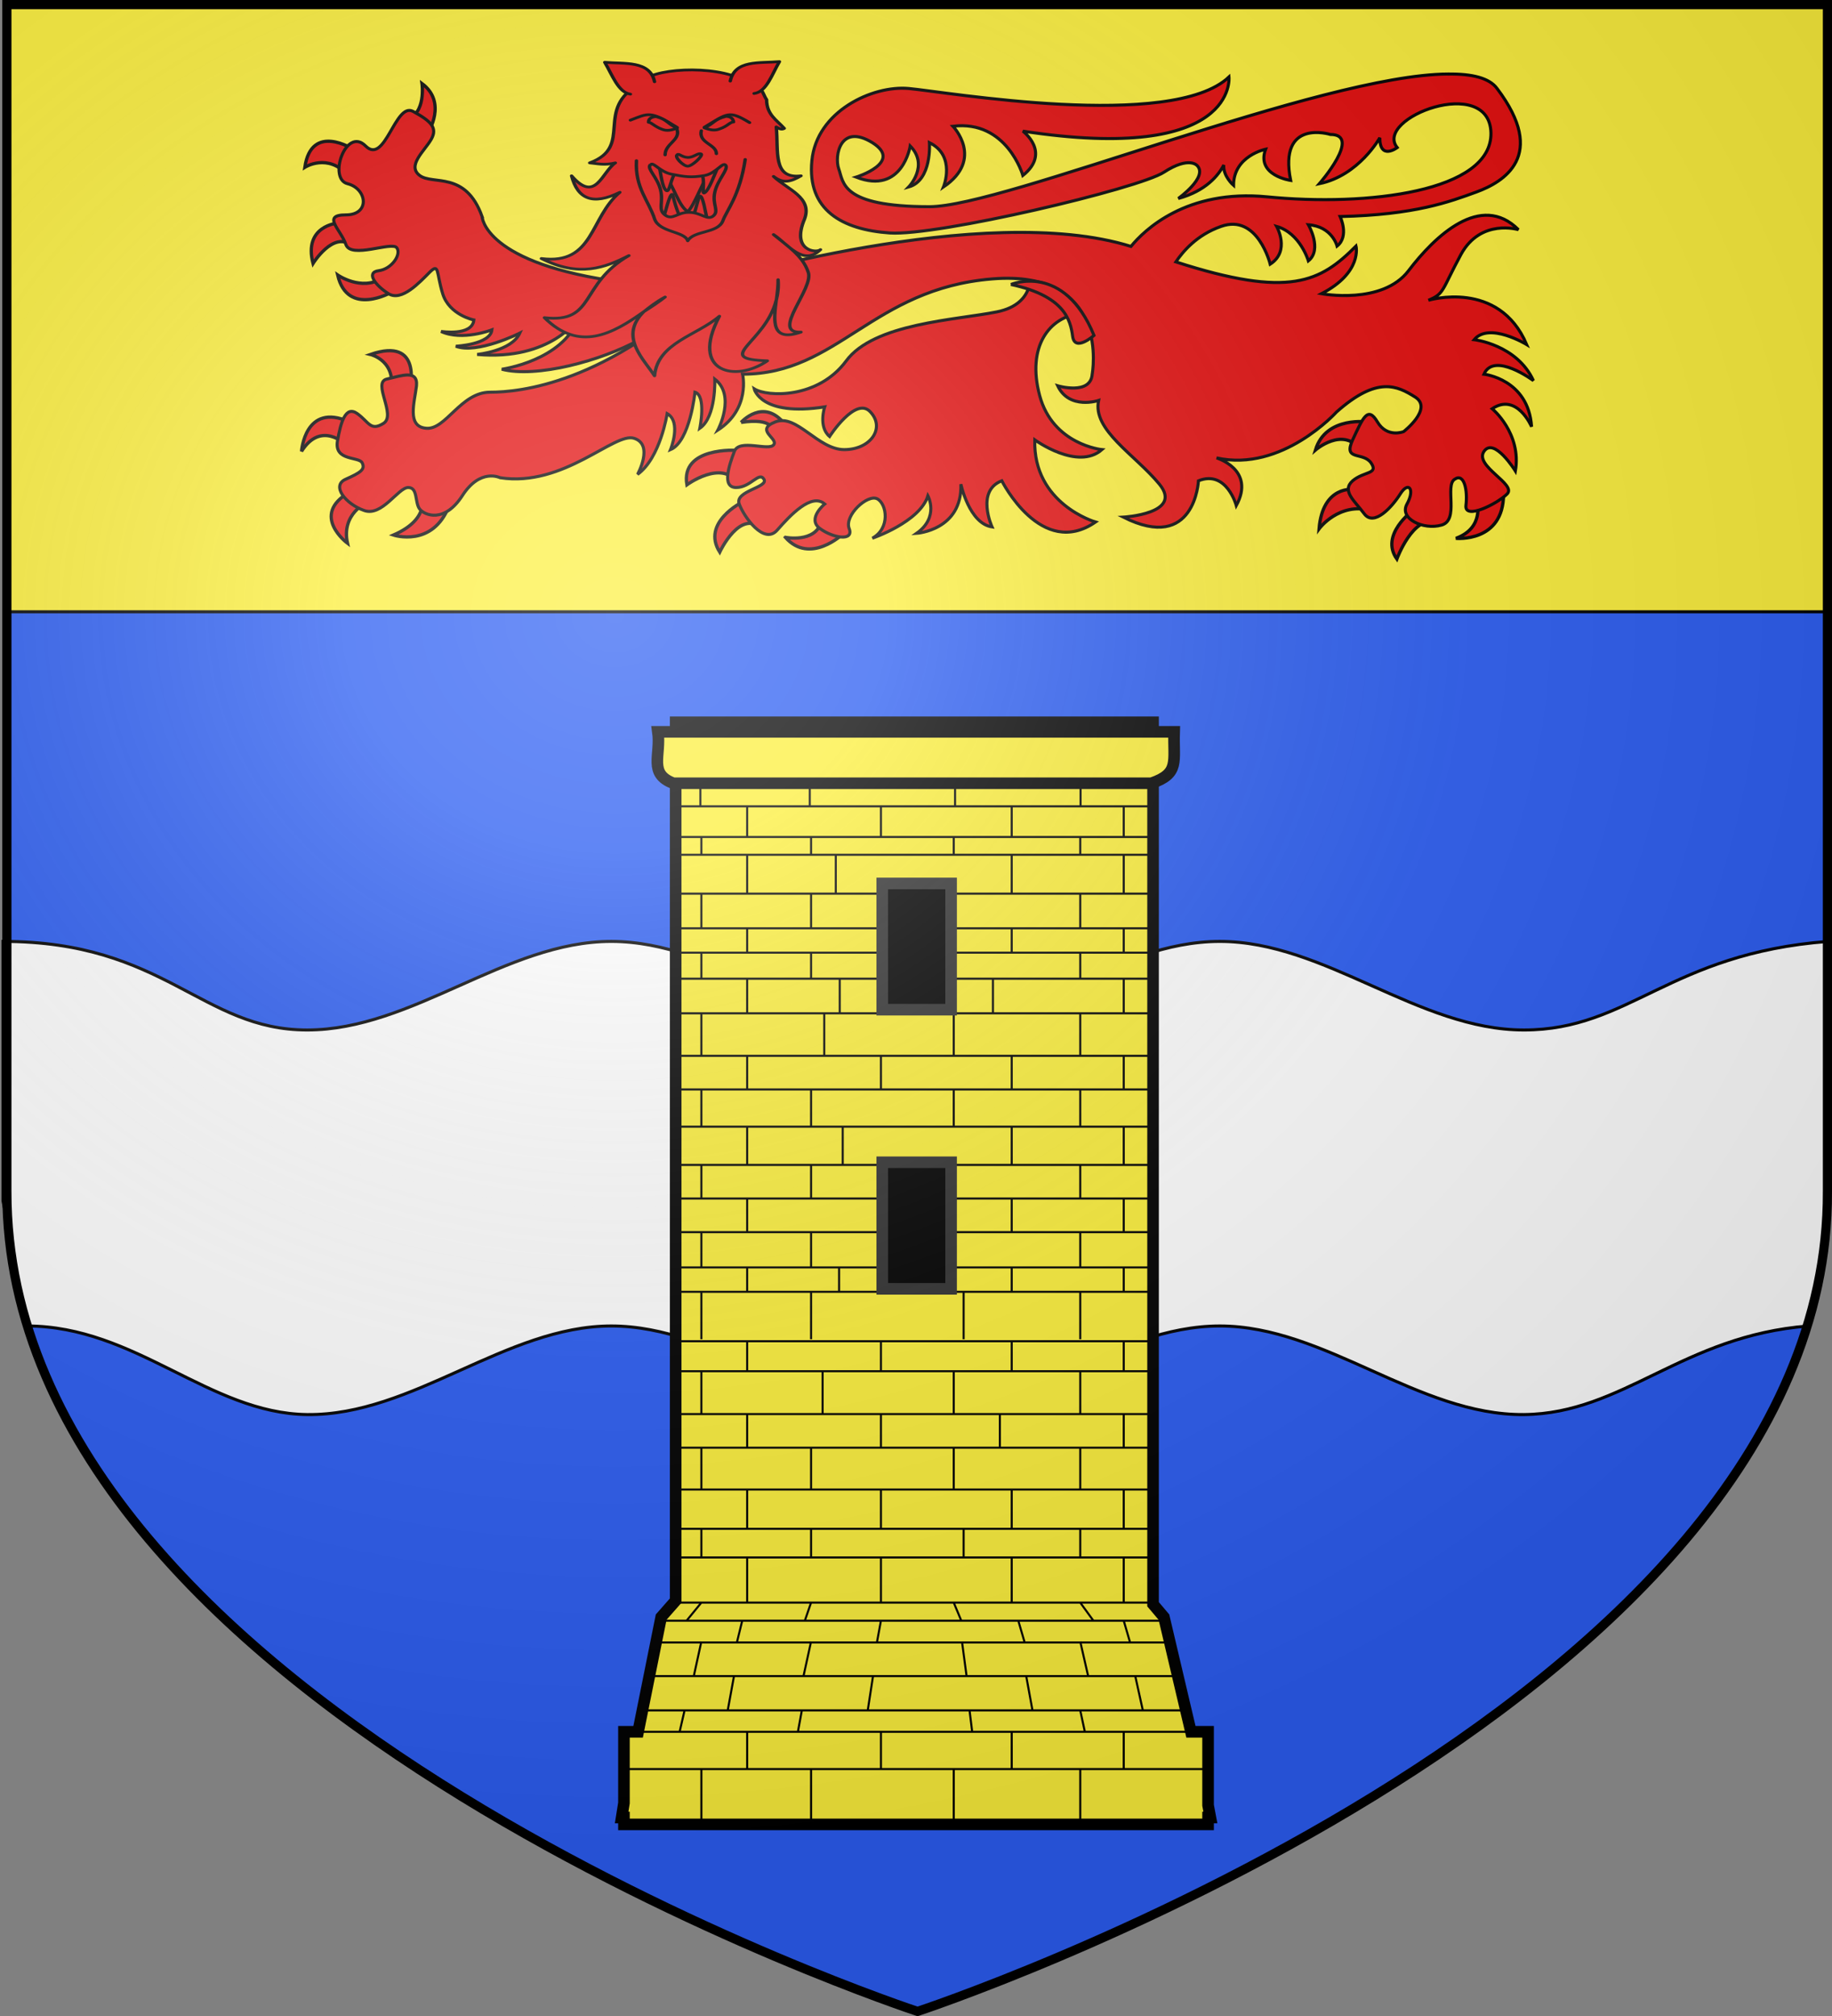
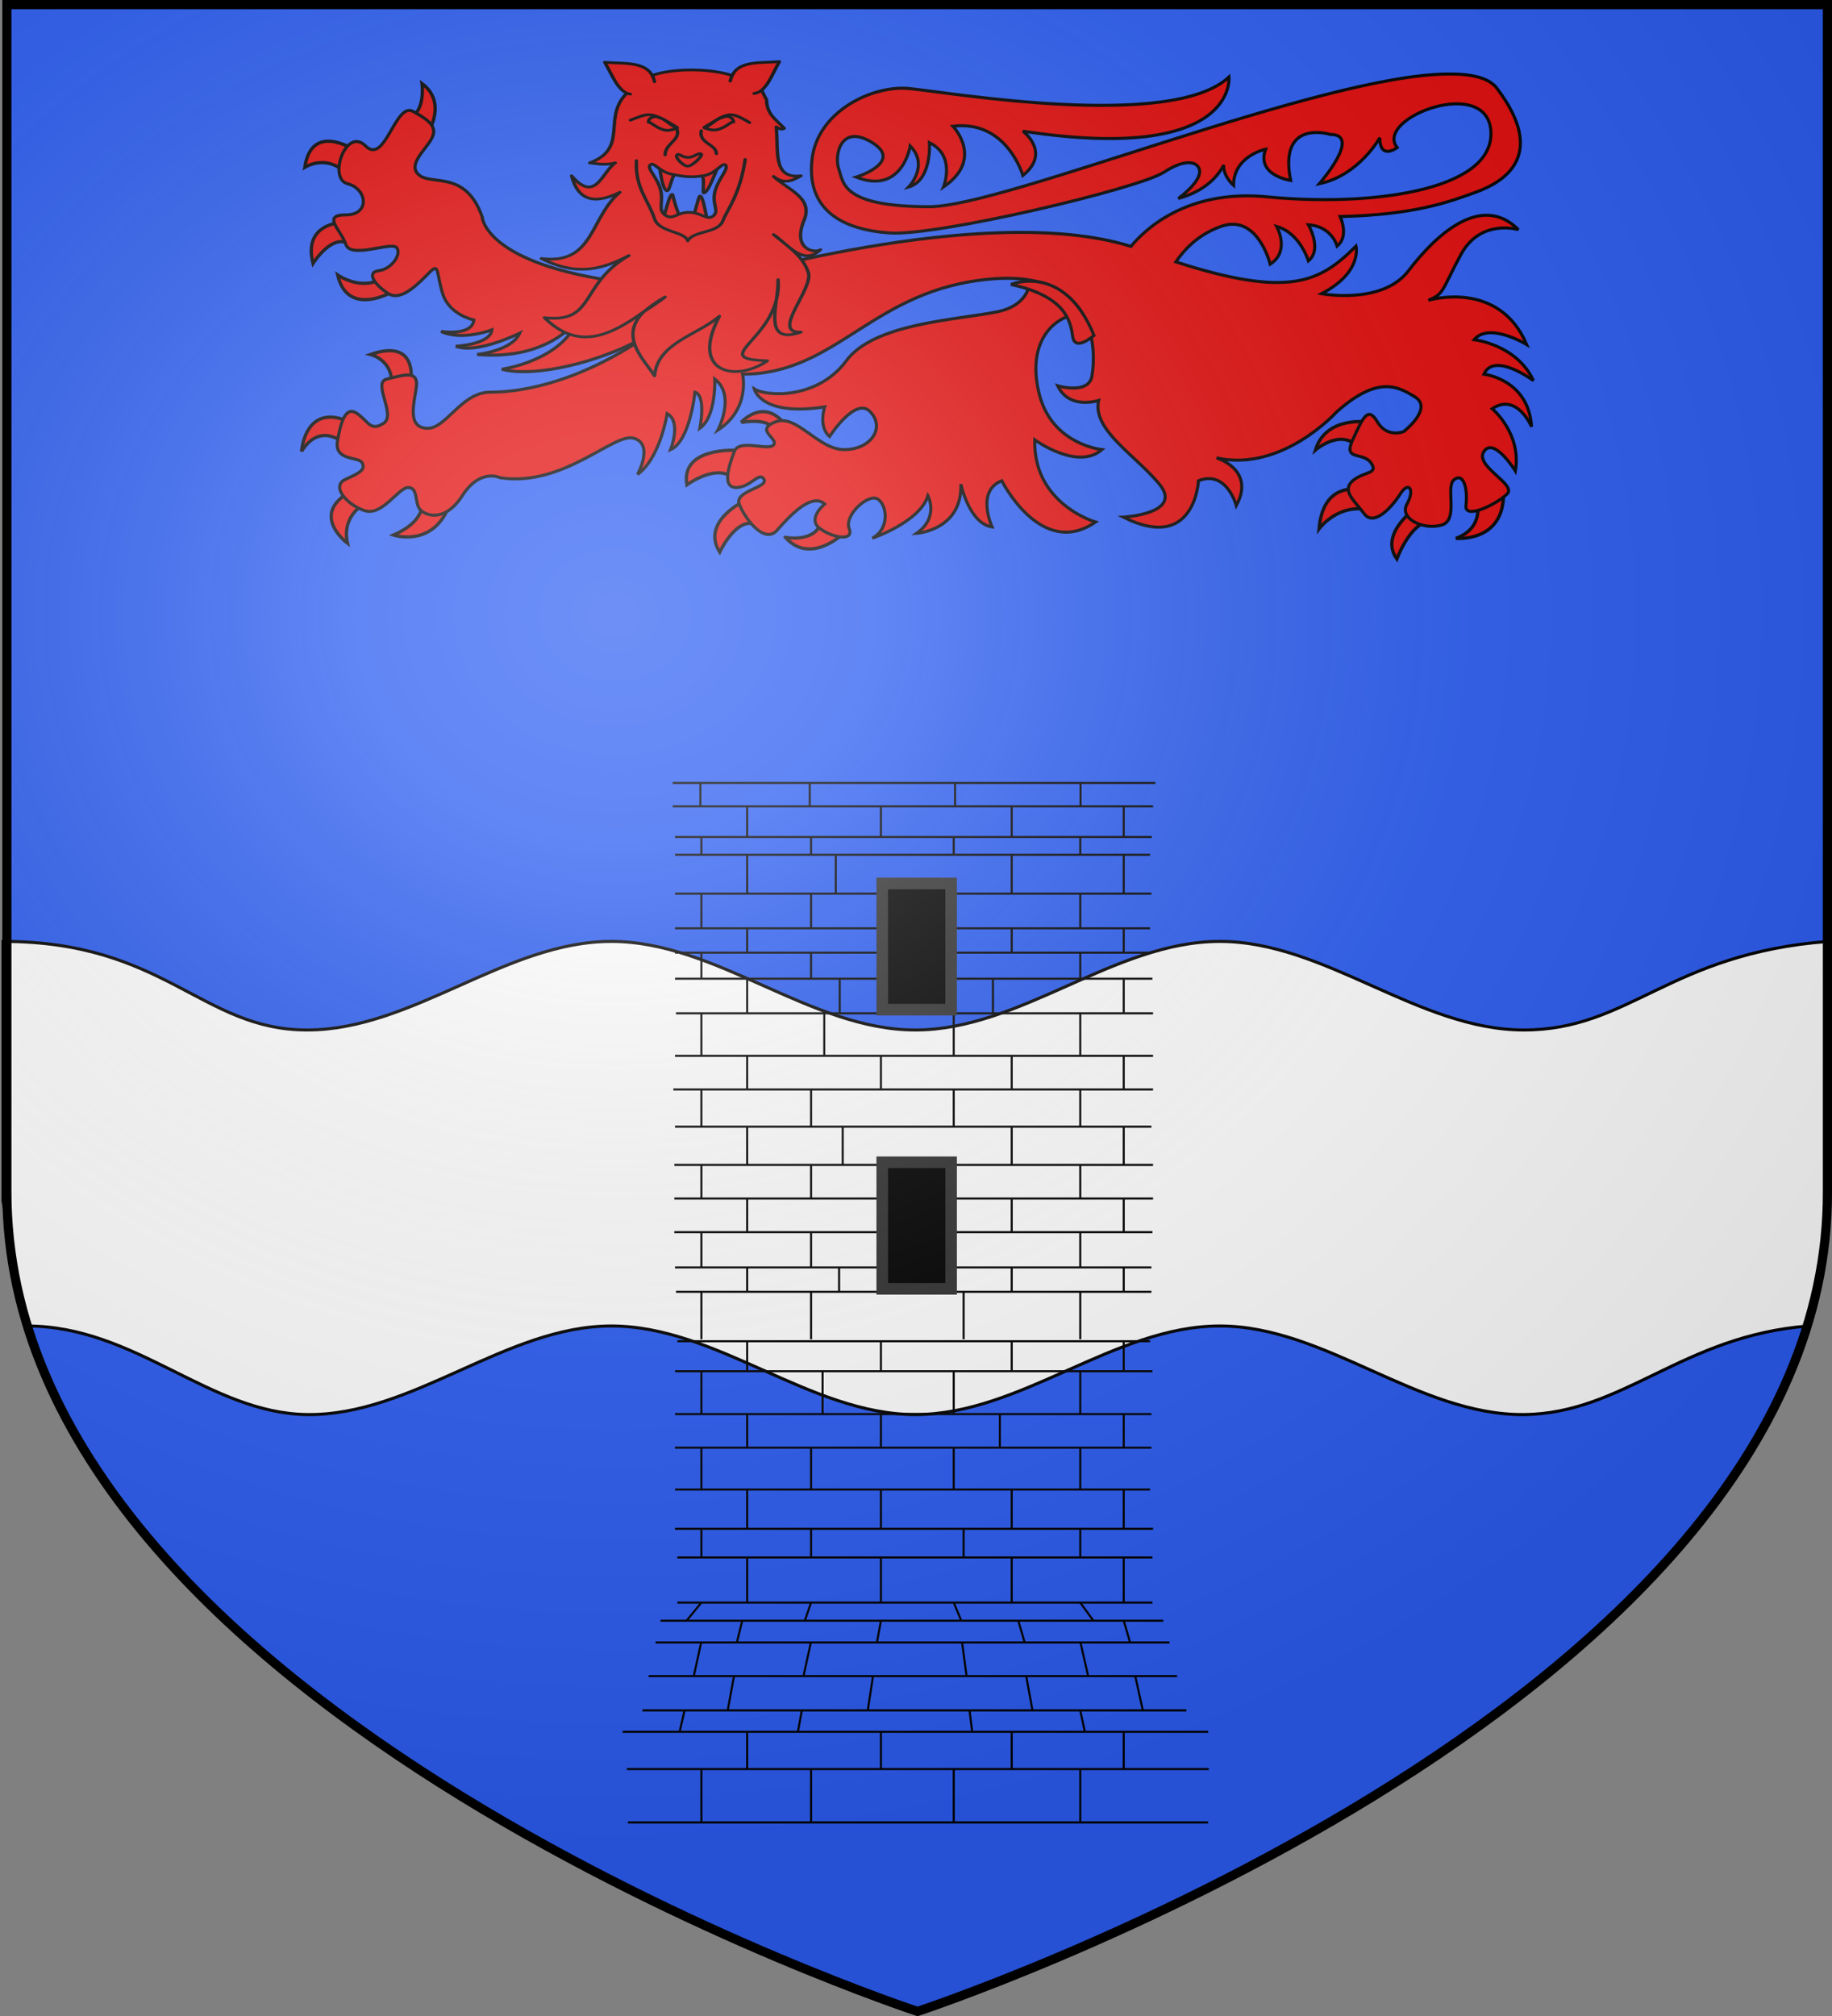
<svg xmlns="http://www.w3.org/2000/svg" xmlns:xlink="http://www.w3.org/1999/xlink" width="600" height="660" version="1.0">
  <rect width="100%" height="100%" fill="#808080" stroke="none" />
  <defs>
    <radialGradient xlink:href="#a" id="b" cx="276.8" cy="187.1" r="300" fx="276.8" fy="187.1" gradientTransform="matrix(1.551 0 0 1.35 -227.9 -51.26)" gradientUnits="userSpaceOnUse" />
    <linearGradient id="a">
      <stop offset="0" style="stop-color:#fff;stop-opacity:.314" />
      <stop offset=".19" style="stop-color:#fff;stop-opacity:.251" />
      <stop offset=".6" style="stop-color:#6b6b6b;stop-opacity:.126" />
      <stop offset="1" style="stop-color:#000;stop-opacity:.126" />
    </linearGradient>
  </defs>
  <g style="display:inline">
    <g style="display:inline">
      <path d="M300.1 659s298.6-99.9 298.3-269.1L599 1H1.006v389.1C1.072 560.2 300.1 659 300.1 659" style="fill:#2b5df2;fill-opacity:1;stroke:none;display:inline" />
      <path d="M598.7 308.2c-52 4-65 29-99.6 29s-65.1-29-99.6-29c-34.6 0-65.1 29-99.7 29-34.5 0-65-29-99.6-29-34.5 0-65 29-99.6 29-34.57 0-46.63-29-99.6-29v85l7.773 40.9c35.657 0 59.727 28.6 91.827 29 34.6.4 65.1-29 99.6-29 34.6 0 65.1 29 99.6 29 34.6 0 65.1-29 99.7-29 34.5 0 65 29.3 99.6 29 32.5-.3 51.9-25.8 93.2-29l6.4-32.8z" style="fill:#fff;stroke:#000;stroke-width:1px;stroke-linecap:butt;stroke-linejoin:miter;stroke-opacity:1" />
    </g>
-     <path d="M1.999 1.485h597.7v198.8H1.999z" style="fill:#fcef3c;fill-opacity:1;stroke:#000;stroke-width:1;stroke-linecap:square;stroke-linejoin:bevel;stroke-miterlimit:4;stroke-opacity:1;stroke-dasharray:none;stroke-dashoffset:0;display:inline" />
  </g>
  <g style="display:inline">
    <path d="M-397.3 315.9s6.8-7.7 13.3.5c6.5 8.3-3.5 2-3.5 2s0-4-9.8-2.5zM-398.5 324.4s-17.3-1.2-15.3 10.5c0 0 10.5-7.7 15.3-.7zM-397 340.2s-12.5 6.2-6.8 15.2c0 0 6.3-13.5 13-7zM-383.8 350.9s9 1.8 11-4.7l6.5 3.7s-10 9.5-17.5 1z" style="fill:#e20909;stroke:#000;stroke-width:1px;stroke-linecap:butt;stroke-linejoin:miter;stroke-opacity:1" transform="translate(669.8 -201.3)scale(1.075)" />
    <path d="M337.3 88.09s2.7 11.29-10.8 14.01c-13.4 2.7-40.3 3.7-49.4 16.1-9.2 12.4-25.8 11.8-30.1 9.1 0 0 2.1 9.2 23.1 5.9 0 0-2.2 6.5 1.6 9.7 0 0 8.6-13.4 13.4-8 4.9 5.3 0 12.3-8.6 12.3s-15.6-11.8-22.5-9.1c-7 2.7 1 5.4-.6 7.5-1.6 2.2-11.3-2.1-12.9 2.2s-4.3 11.8.6 11.8c4.8 0 7.5-5.4 9.1-2.7s-9.7 3.8-8.1 8.1 8.1 13.4 12.4 8.6c4.3-4.9 11.3-12.4 15.6-8.6 0 0-5.9 4.8-1.6 8s11.3 4.3 9.6 0c-1.6-4.3 6-11.3 9.2-9.7 3.2 1.7 4.3 9.7-1.6 12.9 0 0 15.6-5.3 18.2-13.9 0 0 3.8 7-3.7 12.3 0 0 15-1 14.5-16.1 0 0 2.7 12.9 10.2 14 0 0-5.4-11.8 3.2-15.1 0 0 12.9 25.8 30.7 13.5 0 0-20.5-5.9-19.9-26.9 0 0 14 10.2 22 3.2 0 0-16.1-1.6-20.4-17.7s3.2-25.8 13.4-26.9-5.3-20.96-16.6-14.51z" style="fill:#e20909;stroke:#000;stroke-width:1;stroke-linecap:butt;stroke-linejoin:miter;stroke-miterlimit:4;stroke-opacity:1;stroke-dasharray:none" />
    <path d="M-206 315.8s-13.1-2.1-16.3 8.5c0 0 8.2-7.1 13.5-.3 5.3 6.7 2.8-8.2 2.8-8.2zM-210.6 336.3s-9.5-1.4-10.6 12c0 0 6-8.2 15.9-5.6 6.7 1.8-5.3-6.4-5.3-6.4zM-192.6 342.7s-10.2 7.4-4.9 14.8c0 0 4.9-13.4 12-11.3s-7.1-3.5-7.1-3.5zM-173.1 339.9s2.4 8.1-6.4 11.3c0 0 14.5 1.4 14.5-13.5 0-7.7-8.1 2.2-8.1 2.2zM-498.2 305.7s4-16-12-10.5c0 0 8.5 2 6 12s6-1.5 6-1.5zM-517.7 322.7s-7.5-7.5-13.5 2c0 0 1-15 14.5-9s-1 7-1 7zM-511.2 340.2s-8 3.5-6 12.5c0 0-11.5-8.5.5-15.5s5.5 3 5.5 3zM-494.7 338.2s3 7-8.5 12c0 0 12 4 17-9s-8.5-3-8.5-3z" style="fill:#e20909;stroke:#000;stroke-width:1px;stroke-linecap:butt;stroke-linejoin:miter;stroke-opacity:1" transform="translate(669.8 -201.3)scale(1.075)" />
    <path d="M474.3 24.23c-41.7.22-145.3 43.44-169.9 43.44-29.2 0-28.1-8.07-29.7-12.37-1.5-4.3.5-15.05 11-8.6 10.3 6.45-5.3 11.29-5.3 11.29 15.2 5.91 17.7-10.21 17.7-10.21 6.3 6.45-.5 13.43-.5 13.43 7.7-2.14 6.8-14.51 6.8-14.51 8.8 4.3 4.6 14.51 4.6 14.51 13.5-9.13 3.1-19.88 3.1-19.88 17.7-2.15 22.9 16.12 22.9 16.12 9.4-7.52 0-14.51 0-14.51 70.6 10.75 67.5-17.74 67.5-17.74-18.7 17.74-93 4.84-104.9 3.77-11.9-1.08-30.2 7.52-31.7 23.65-1.6 16.12 9.9 22.57 25.5 23.65 15.6 1.07 81.6-14.52 89.8-19.89 8.3-5.38 10.9-2.15 10.9-2.15 3.6 3.76-6.2 10.75-6.2 10.75 9.1-2.48 13.2-7.63 14.9-10.97-.3 3.66 3.2 6.67 3.2 6.67 0-9.68 10.5-11.83 10.5-11.83-3.2 8.6 8.2 10.22 8.2 10.22-4.1-20.43 13-15.05 13-15.05 10.5 0-3.6 16.12-3.6 16.12 13-2.69 19.8-15.05 19.8-15.05 0 7.53 5.7 3.23 5.7 3.23-7.8-9.68 30.2-24.08 30.7-4.84.4 19.35-40.6 24.19-73.3 20.96-26.5-2.58-40.3 10.97-44.6 16.23-48.2-15.05-136.9 11.72-136.9 11.72-34.9 33.31-63.3 36.01-73 36.01-9.6 0-14.5 12.4-20.9 11.8-6.5-.5-3.8-8.6-3.2-13.9.5-5.4-4.9-3.3-9.7-2.2-4.9 1.1 3.2 11.8-1.1 14.5s-4.8-.5-8.6-3.2-5.4 2.7-6.5 9.1c-1 6.5 7 4.9 8.1 7 1.1 2.2-.5 3.2-5.4 5.4-4.8 2.1 0 8.1 6 10.2 5.9 2.2 11.2-7.5 14.5-7.5 3.2 0 2.1 4.8 3.7 7 1.6 2.1 8.1 4.8 14-4.3 5.9-9.2 12.4-5.9 12.4-5.9 20.9 3.2 37.5-15.1 43.9-12.9 6.5 2.1 1.1 11.8 1.1 11.8 7.5-5.4 9.7-19.9 9.7-19.9 4.8 2.7 1.1 11.8 1.1 11.8 6.4-2.7 8-18.8 8-18.8 3.8 1.1 1.6 11.8 1.6 11.8 5.4-3.7 4.9-16.1 4.9-16.1 7 5.4 1 16.7 1 16.7 10.8-7 8.1-18.3 8.1-18.3 31.2 0 42.5-27.96 81.7-31.19 39.2-3.22 32.8 31.19 32.8 31.19-.5 7-11.3 3.8-11.3 3.8 3.8 8 13.4 4.8 13.4 4.8-2.1 9.7 11.9 17.7 19.9 27.4s-11.8 10.8-11.8 10.8c23.5 11.8 24.6-11.9 24.6-11.9 9.2-3.7 12.4 8.1 12.4 8.1 6.4-11.8-6.5-15.6-6.5-15.6 21.5 4.8 39.3-15 39.3-15 13.4-11.9 19.9-8.6 25.8-4.9 5.9 3.8-3.8 11.3-3.8 11.3s-5.4 2.2-8.6-3.2-4.8-1.1-8.1 5.9c-3.2 7 3.3 3.8 6 7.5 2.6 3.8-2.2 2.7-6 5.9-3.7 3.3.6 6.5 3.8 10.8s9.1-2.2 11.8-6.5 4.9-1.6 2.2 3.3c-2.7 4.8 5.4 8.6 11.3 6.9 5.9-1.6 1-12.9 4.3-15 3.2-2.2 4.3 3.8 3.7 8.6-.5 4.8 10.2-.5 13.5-3.8 3.2-3.2-10.8-9.1-7.6-13.9 3.3-4.9 10.3 6.4 10.3 6.4 2.1-12.4-7.6-20.4-7.6-20.4 8.1-5.4 12.9 5.9 12.9 5.9-1-15.6-15.6-17.2-15.6-17.2 3.3-7.5 16.2 2.1 16.2 2.1-5.4-11.8-19.4-13.4-19.4-13.4 4.9-5.9 17.2 1.6 17.2 1.6-9.1-21.49-32.2-14.5-32.2-14.5 5.3-2.15 4.3-3.22 10.7-15.05 6.5-11.82 18.8-8.06 18.8-8.06-12.3-12.36-27.4 2.15-36 13.44s-28.5 7.52-28.5 7.52c13.5-6.98 11.3-15.59 11.3-15.59-11.7 11.72-21.7 17.21-59 5.17 2.3-3.34 6.8-8.82 14.8-11.61 12-4.3 16.1 12.36 16.1 12.36 6.7-4.3 2.1-12.36 2.1-12.36 7.7 2.15 10.4 11.28 10.4 11.28 4.7-3.76 0-11.82 0-11.82 7.8.54 9.4 6.98 9.4 6.98 4.1-3.22 1-9.67 1-9.67 24.5-.54 35.9-4.84 44.7-8.06 8.8-3.23 23.4-11.83 6.7-33.86-2.5-3.44-8.2-4.84-16-4.73z" style="fill:#e20909;stroke:#000;stroke-width:1;stroke-linecap:butt;stroke-linejoin:miter;stroke-miterlimit:4;stroke-opacity:1;stroke-dasharray:none" />
    <path d="M-492.7 227.7s6-9.2-1.8-15c0 0 1.3 9.3-4.7 10.8s6.5 4.2 6.5 4.2zM-515.5 232.7s-12.7-8.2-14.7 5.5c0 0 7-4.5 13.2 2.5 6.3 7 1.5-8 1.5-8zM-520.2 255.2s-10.5.8-7.5 12.3c0 0 6.2-10 11.7-5.5s-4.2-6.8-4.2-6.8zM-520.2 271s7.2 5 13.5 1c6.2-4 3 4.2 3 4.2s-13.5 7.8-16.5-5.2z" style="fill:#e20909;stroke:#000;stroke-width:1px;stroke-linecap:butt;stroke-linejoin:miter;stroke-opacity:1" transform="translate(669.8 -201.3)scale(1.075)" />
    <path d="M-476.2 253.2s.5 14.5 42.9 20c42.5 5.5-16 32-36.9 26.5 0 0 18.5-2.5 23.4-15.5 0 0-8.4 13-30.9 11 0 0 10.5-1 13-6.5 0 0-13 6.5-19.5 4 0 0 10.5-.5 11-5 0 0-9 3.5-15.5.5 0 0 9.5 1.5 10-3.5 0 0-7.5-1.5-9.5-8s-1-9.5-4-6.5-8.5 9-12.5 6.5-7-6.5-3-7 7-5 5.5-7-14 3.5-15.5-1-7.5-9 0-9 6.5-8 .5-9.5-.5-17.5 5.5-11.5 9-13.5 14.5-10.5 7.5 5 5.5 8.5-7.5 8-3.5 11 14-1.5 19 12.5z" style="fill:#e20909;stroke:#000;stroke-width:.93;stroke-linecap:butt;stroke-linejoin:miter;stroke-miterlimit:4;stroke-opacity:1;stroke-dasharray:none" transform="translate(669.8 -201.3)scale(1.075)" />
-     <path d="M-1055 102.6h65.06v51.19H-1055z" style="fill:#e20909;fill-opacity:1;stroke:#000;stroke-width:2.5;stroke-miterlimit:4;stroke-opacity:1;stroke-dasharray:none" transform="matrix(.494 0 0 .4 730.6 11.76)" />
-     <path d="M-1038 114.6c5 6.1 9 25 15 29.1 4-3.8 10-24.9 15-33" style="fill:#e20909;fill-opacity:1;fill-rule:evenodd;stroke:#000;stroke-width:2.25;stroke-linecap:butt;stroke-linejoin:miter;stroke-miterlimit:4;stroke-opacity:1;stroke-dasharray:none" transform="matrix(.494 0 0 .4 730.6 11.76)" />
    <path d="M-1027 150.1c-3-4.5-6-19.9-6-20.2-2-2.3-5 16.7-7 22.2" style="fill:#e20909;fill-rule:evenodd;stroke:#000;stroke-width:2.25;stroke-linecap:round;stroke-linejoin:round;stroke-miterlimit:4;stroke-opacity:1;stroke-dasharray:none" transform="matrix(.494 0 0 .4 730.6 11.76)" />
    <path d="M-1042 105.9c1 5.2 2 19 5 20.8 2 1.4 3-11.2 6-14.7" style="fill:#e20909;fill-opacity:1;fill-rule:evenodd;stroke:#000;stroke-width:2.25;stroke-linecap:round;stroke-linejoin:round;stroke-miterlimit:4;stroke-opacity:1;stroke-dasharray:none" transform="matrix(.494 0 0 .4 730.6 11.76)" />
    <path d="M-1020 149.2c2-3.9 4-17.7 5-18.1 2-1.3 4 14.9 5 19.9M-1014 113.1c3 3.9 0 16.8 2 15.4 3-1.7 7-15.9 9-21.1" style="fill:#e20909;fill-rule:evenodd;stroke:#000;stroke-width:2.25;stroke-linecap:round;stroke-linejoin:round;stroke-miterlimit:4;stroke-opacity:1;stroke-dasharray:none" transform="matrix(.494 0 0 .4 730.6 11.76)" />
    <path d="M-1054 38.71c-32 20.88-4 51.56-34 65.19 5 .6 10 2.2 17 0-9 7.6-13 33.3-29 10.6 4 19 14 24.4 32 13.5-20 20.5-17 59.6-52 54.2 25 15.6 42 7.6 58-2.4-33 23.3-22 55.6-56 50.8 23 28.2 45 13.5 66-5 4-3.9 8-7.9 14-11.9-4 3.9-9 8-14 11.9-17 20.4 0 39.1 7 52.6 2-27.1 28-32.9 43-48.8-20 46.5 11.1 54.3 31.8 36.5-36.8-1.5-1.4-14.2 5.9-49.7-1.8 17.6-3.4 34.6 16.4 26.2-20.9 1.3 9.3-36.3 4.7-49.3-3.5-13-13.8-21.3-22.9-30.5 9.3 7.5 19.5 26.3 31.1 12.3-2.5 3-19.7 1.3-10.5-25.2 5.2-17.7-11.4-24-20.6-34.7 6.3 6.1 11.4 4.4 18.2-.5-19.1 2.8-14.8-20.27-16.4-40 1.8 1.38 3.5 2.48 5.3 1.18-4.9-6.82-11.7-11.13-11.7-23.5-3.3-5.94-1.5-10.58-15.3-15.83-19-13.29-63-9.88-68 2.36m7 66.19c2-.5 6 6.3 13 8.2 9 2.2 13 3 22 1.2 8-1.8 12.3-11.7 14.2-8.4 1.9 3.4-5.2 11.4-7.2 21.7s3 15.5-1 19.7c-4 4.1-8-2.8-16-2.9-8-.2-11 6.8-16 2.2-5-4.5-1-10.2-3-20.5-2-10.2-9-17.2-7-20.4 1-.4 1-.7 1-.8m83.9 94.6c.4 5.9-.1 11.4-1.1 16.3.6-5.6 1.2-11.3 1.1-16.3" style="fill:#e20909;fill-opacity:1;fill-rule:evenodd;stroke:#000;stroke-width:2.25;stroke-linecap:round;stroke-linejoin:round;stroke-miterlimit:4;stroke-opacity:1;stroke-dasharray:none" transform="matrix(.494 0 0 .4 730.6 11.76)" />
    <path d="M-1057 102.1c-1 22.3 8 32.4 12 47.6 3 11.2 20 10.1 22 18 4-8.6 20-5.9 23.3-16.4 2.4-8.3 11.2-20.4 14.8-50.2M-1061 68.95c12-5.63 13-8.04 31 5.93M-1012 74.75c15.6-11.58 16.2-14.03 30-3.8" style="fill:none;stroke:#000;stroke-width:2.25;stroke-linecap:round;stroke-linejoin:round;stroke-miterlimit:4;stroke-opacity:1;stroke-dasharray:none" transform="matrix(.494 0 0 .4 730.6 11.76)" />
    <path d="M-1045 37.52c-3-17.57-20-14.51-33-15.93 5 10.38 9 24.82 17 26.06M-994.8 36.97c3.1-17.57 19.2-14.51 32.6-15.93-5 10.38-8.5 24.83-16.8 26.07" style="fill:#e20909;fill-rule:evenodd;stroke:#000;stroke-width:2.25;stroke-linecap:round;stroke-linejoin:round;stroke-miterlimit:4;stroke-opacity:1;stroke-dasharray:none" transform="matrix(.494 0 0 .4 730.6 11.76)" />
    <path d="M-1030 76.93c2 8.59-8 11.3-8 20.46M-1014 77.58c-2 10.22 10 11 10 18.83M-1030 97.35c1-1.65 3 1.92 7 2.08s7-4.21 9-2.69c1 1.52-6 9.86-9 9.86s-9-7.57-7-9.25" style="fill:none;stroke:#000;stroke-width:2.25;stroke-linecap:round;stroke-linejoin:round;stroke-miterlimit:4;stroke-opacity:1;stroke-dasharray:none" transform="matrix(.494 0 0 .4 730.6 11.76)" />
    <path d="M-1012 75.21c4 1.87 7 2.47 10 .98 5.5-2.24 6.8-5.67 9.4-5.76-.4-2.21-1.1-4.3-4.9-4.65-8.5 2.76-7.5 5.61-14.5 9.43M-1030 75.46c-4 1.86-7 2.46-10 .97-5-2.23-7-5.66-9-5.76 0-2.21 1-4.29 5-4.65 8 2.77 7 5.61 14 9.44" style="fill:#e20909;fill-opacity:1;fill-rule:evenodd;stroke:#000;stroke-width:2.25;stroke-linecap:round;stroke-linejoin:round;stroke-miterlimit:4;stroke-opacity:1;stroke-dasharray:none" transform="matrix(.494 0 0 .4 730.6 11.76)" />
    <path d="M331.1 93.13s17.3-7.4 27.2 16.67c0 0-6.3 5.6-7 .3s-2.6-13.17-20.2-16.97z" style="fill:#e20909;stroke:#000;stroke-width:1px;stroke-linecap:butt;stroke-linejoin:miter;stroke-opacity:1" />
-     <path d="M227.1 263.3v266.5l-4.4 5-7 34.8h-4.3v21.6l-.7 4.4h.7v2.1h177.3v-2.1h.7l-.7-3.7v-22.3h-5.2l-8.2-34.8-3.3-3.9V263.3z" style="fill:#fcef3c;fill-opacity:1;stroke:#000;stroke-width:3.518;stroke-miterlimit:4;stroke-opacity:1;stroke-dasharray:none" transform="translate(-23.75 -47.64)scale(1.079)" />
-     <path d="M221.7 266.2h156.7c-.3 9 1.8 12.6-6.9 15.6H226.4c-7.7-2.9-3.7-8.5-4.7-15.6z" style="fill:#fcef3c;fill-opacity:1;stroke:#000;stroke-width:3.518;stroke-miterlimit:4;stroke-opacity:1;stroke-dasharray:none" transform="translate(-23.75 -47.64)scale(1.079)" />
    <path d="M227.6 451.1h143.5m-144.2 9.1h144.9m-144.9 13h144.6m-144.6 10.2h144.6m-144.6 12.7h144.2M226.9 508H372m-144.4 8.7h144.2m-144.2 13.7h144.2m-149.3 5.5h152.6M221 542.5h156m-158.1 10.2h160.4M217 563.1h165.1M211 569.6h177.7m-176.4 11.3h176.6m-176.3 16.2h176.1m-153.8-66.7-4.5 5.5m4.5 6.3-2.3 10.5m-2.8 10.4-1.5 6.5m6.6 11.3v16.2m0-89.1v8.7m0-33.3v12.7m0-35.9v13m33.3 57.2-1.9 5.5m1.9 6.3-2.3 10.5m-.5 10.4-1.2 6.5m4 11.3v16.2m0-89.1v8.7m0-33.3v12.7m3.5-35.9v13m-22.9 43.5v13.7m-1.5 5.5-1.6 6.5m-.9 10.3-1.9 10.4m5.9 6.5v11.3m0-84.8V508m0-34.8v10.2m0-32.3v9.1m40.6 56.5v13.7m0 5.5-1.2 6.5m-1.2 10.3-1.6 10.4m4 6.5v11.3m0-84.8V508m0-34.8v10.2m0-32.3v9.1m60.5 70.2 4 5.5m-4 6.3 2.4 10.5m-2.4 10.4 1.4 6.5m-1.4 11.3v16.2m0-89.1v8.7m0-33.3v12.7m0-35.9v13m-38.4 57.2 2.3 5.5m.2 6.3 1.4 10.5m.9 10.4.8 6.5m-5.6 11.3v16.2m3-89.1v8.7m-3-33.3v12.7m0-35.9v13m51.6 43.5v13.7m0 5.5 1.9 6.5m1.6 10.3 2.3 10.4m-5.8 6.5v11.3m0-84.8V508m0-34.8v10.2m0-32.3v9.1m-34 56.5v13.7m2 5.5 1.9 6.5m.5 10.3 1.9 10.4m-6.3 6.5v11.3m0-84.8V508m-3.6-34.8v10.2m3.6-32.3v9.1m-102.2-31.5h144.6m-145.3-147h146.5m-146.5 7.1H372m-145.1 9.3h144.7m-144.7 5.4h144.2m-144.2 11.8h144.6m-144.6 10.5h144.2m-144.2 7.4h144.6m-144.6 7.9h144.9m-144.6 10.5H372m-145.1 12.9H372m-145.6 10.2H372M226.9 386h144.6m-144.8 11.6H372m-145.3 10.2H372M226.7 418h145.1M234.6 281.4v7.4m.3 9.3v5.4m0 11.8v10.5m0 7.4v7.9m0 10.5v12.9m0 10.2V386m0 11.6v10.2m0 10.2v10.7m0 7.1v14.7m32.9-169.1v7.4m.4 9.3v5.4m0 11.8v10.5m0 7.4v7.9m4 10.5v12.9m-4 10.2V386m0 11.6v10.2m0 10.2v10.7m0 7.1v14.7m-19.4-161.7v9.3m0 5.4v11.8m0 10.5v7.4m0 7.9v10.5m0 12.9v10.2m0 11.3v11.6m0 10.2V418m0 10.7v7.1m40.6-147v9.3m-13.7 5.4v11.8m13.7 10.5v7.4m-12.5 7.9v10.5m12.5 12.9v10.2M277.8 386v11.6m11.6 10.2V418m-12.7 10.7v7.1M350 281.4v7.4m-.1 9.3v5.4m0 11.8v10.5m0 7.4v7.9m0 10.5v12.9m0 10.2V386m0 11.6v10.2m0 10.2v10.7m0 7.1v14.7m-38-169.1v7.4m-.4 9.3v5.4m0 11.8v10.5m0 7.4v7.9m0 10.5v12.9m0 10.2V386m0 11.6v10.2m0 10.2v10.7m3 7.1v14.7m48.6-161.7v9.3m0 5.4v11.8m0 10.5v7.4m0 7.9v10.5m0 12.9v10.2m0 11.3v11.6m0 10.2V418m0 10.7v7.1m-34-147v9.3m0 5.4v11.8m0 10.5v7.4m-5.7 7.9v10.5m5.7 12.9v10.2m0 11.3v11.6m0 10.2V418m0 10.7v7.1m-101.9.3h144.3" style="fill:#fffffd;fill-opacity:1;fill-rule:evenodd;stroke:#000;stroke-width:.628;stroke-linecap:butt;stroke-linejoin:miter;stroke-miterlimit:4;stroke-opacity:1;stroke-dasharray:none" transform="translate(-23.75 -47.64)scale(1.079)" />
    <path d="M289.8 312.2v38.3h20.9v-38.3zM289.8 396.8v38.4h20.9v-38.4z" style="fill:#000;fill-opacity:1;stroke:#313131;stroke-width:3.518;stroke-miterlimit:4;stroke-opacity:1;stroke-dasharray:none" transform="translate(-23.75 -47.64)scale(1.079)" />
  </g>
  <g style="display:inline">
    <path d="M1.619 1.5 1.5 390.2c.143 82.7 70.54 143.6 102.3 166 31.8 22.3 76.7 51.3 104.7 64.8 28 13.6 64.7 28.9 91.4 37.5 30.1-9.6 50.3-18.9 82.5-34.2 32.1-15.3 75.1-39.7 117.5-70.8 42.5-31.2 98.1-89.7 98.6-163.8L597.1 1.5z" style="fill:url(#b);fill-opacity:1;fill-rule:evenodd;stroke:none" />
  </g>
  <g style="display:inline">
    <path d="M300.5 658.5s298.7-98.3 298-268.5V1.501H2.251V390C2.01 560.5 300.5 658.5 300.5 658.5z" style="fill:none;stroke:#000;stroke-width:3.002;stroke-linecap:square;stroke-linejoin:miter;stroke-miterlimit:4;stroke-opacity:1;stroke-dasharray:none;display:inline" />
  </g>
</svg>